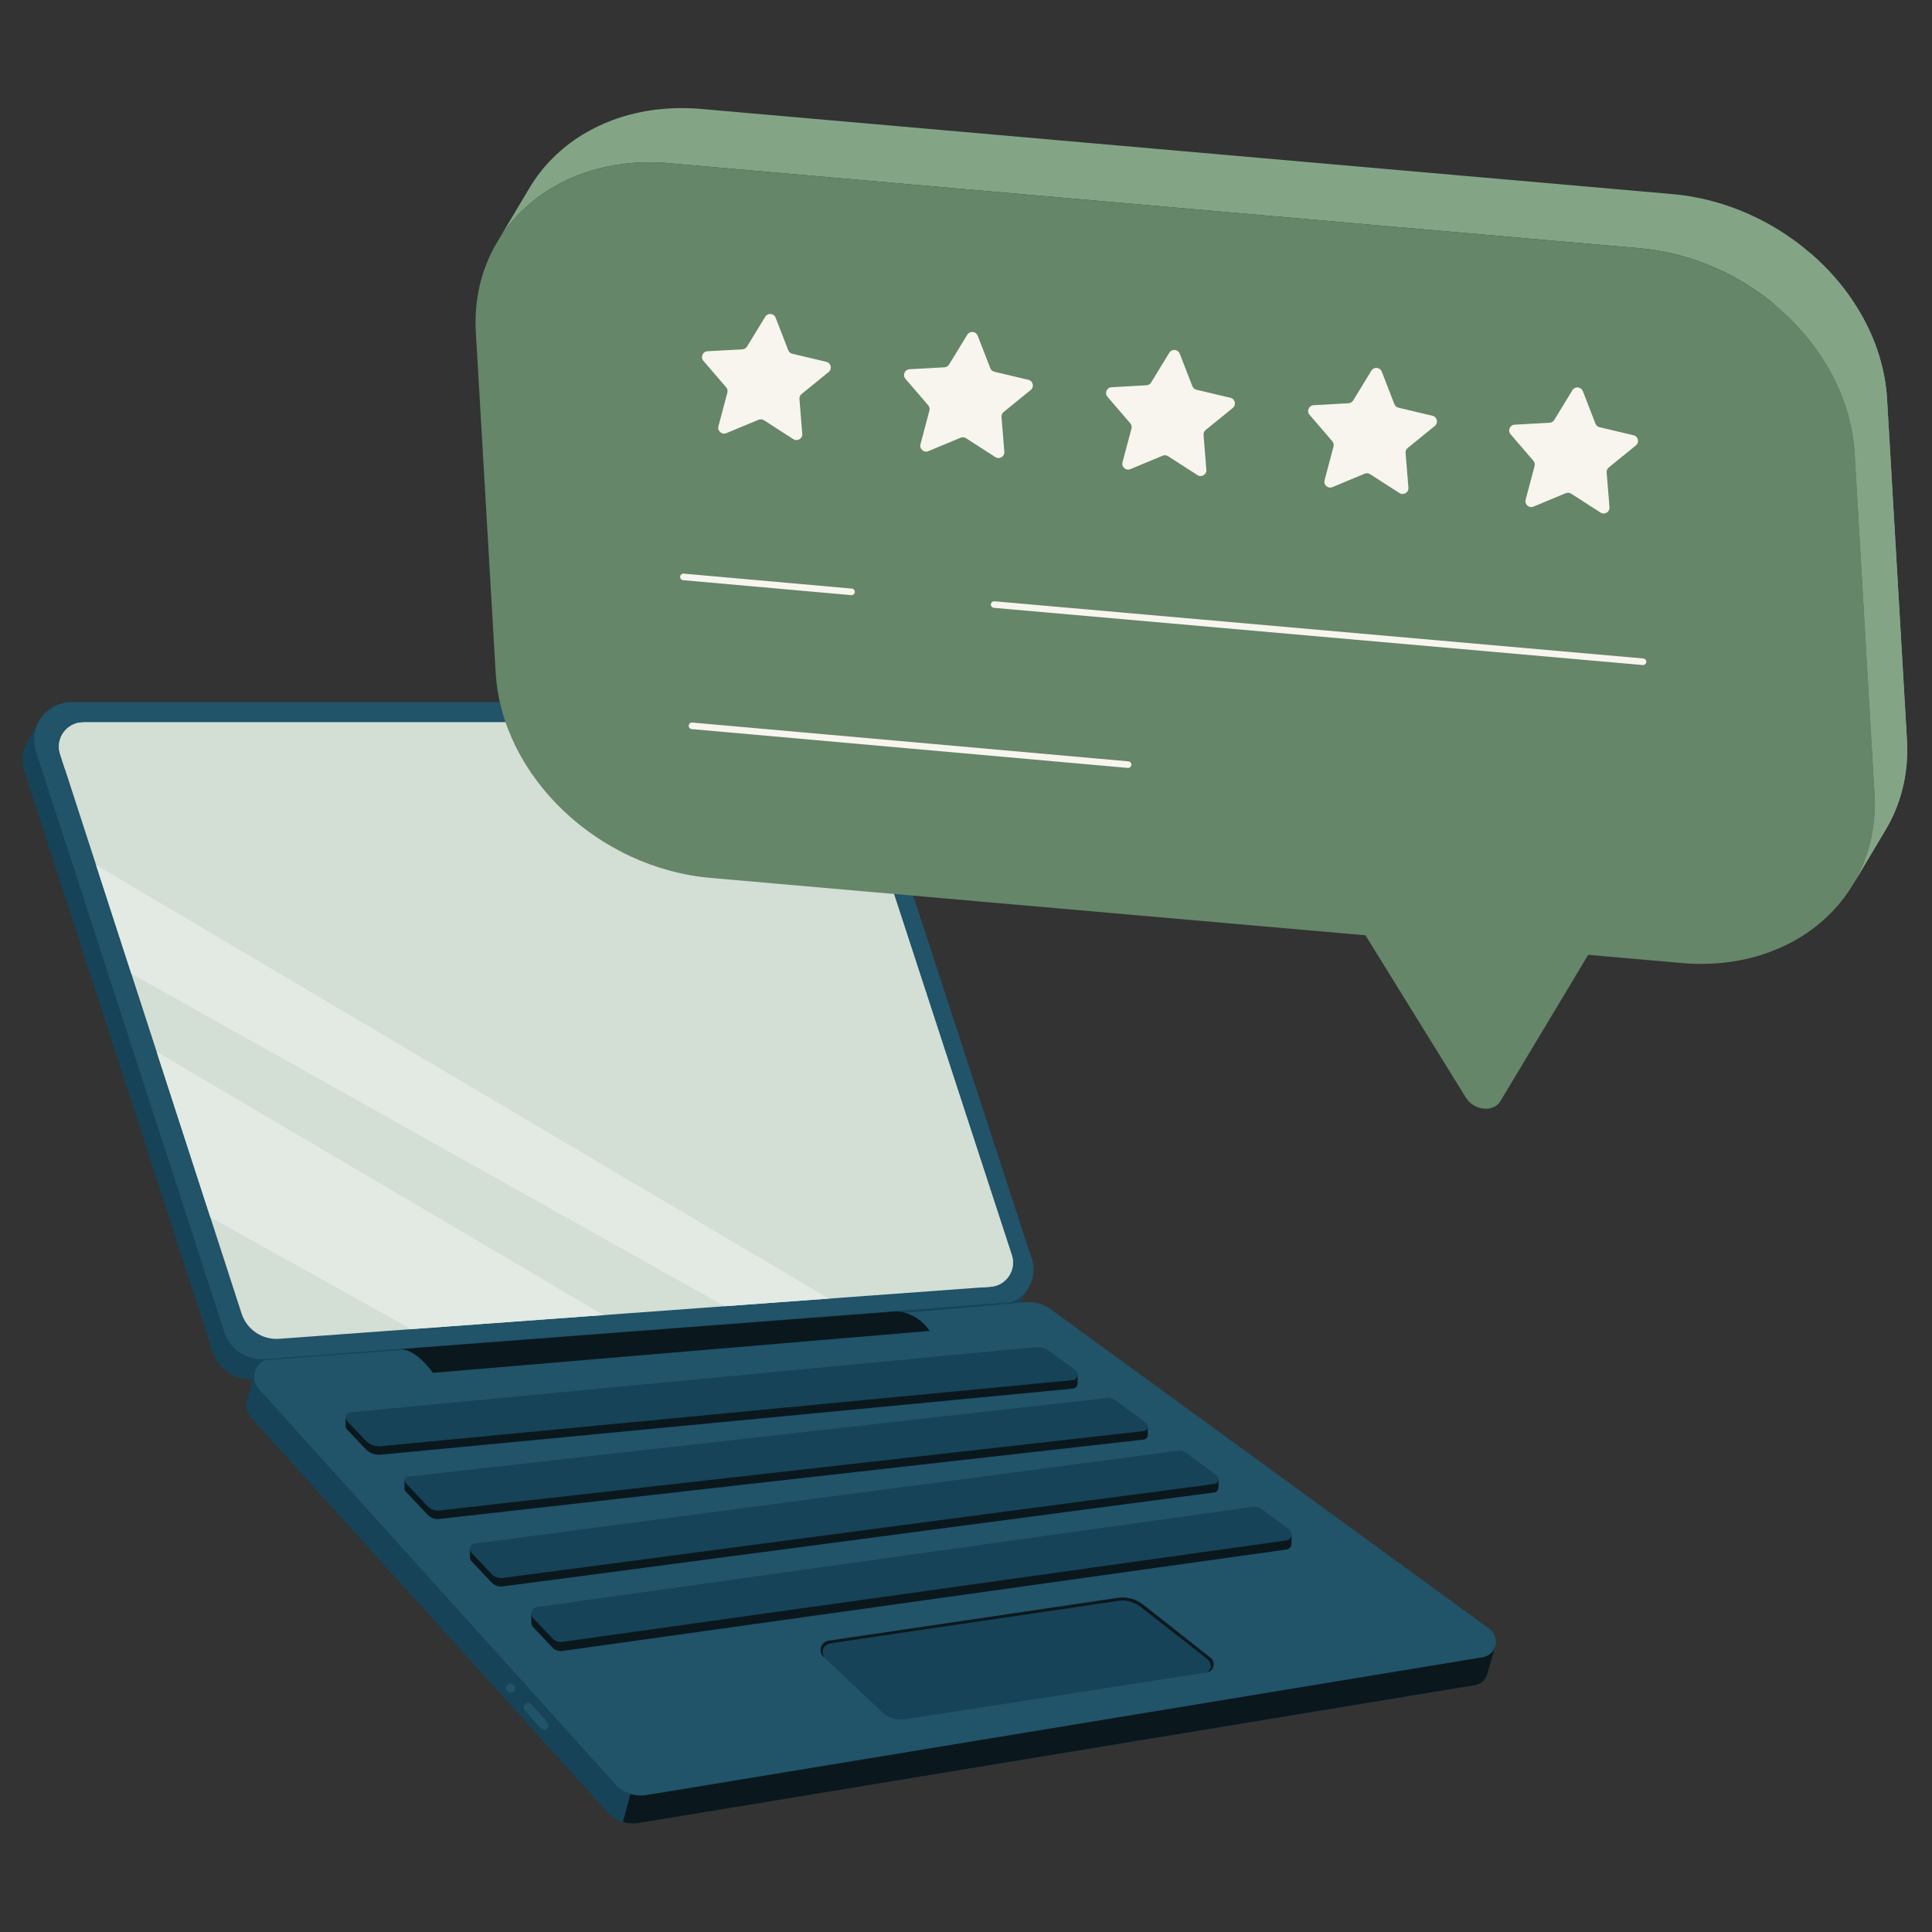
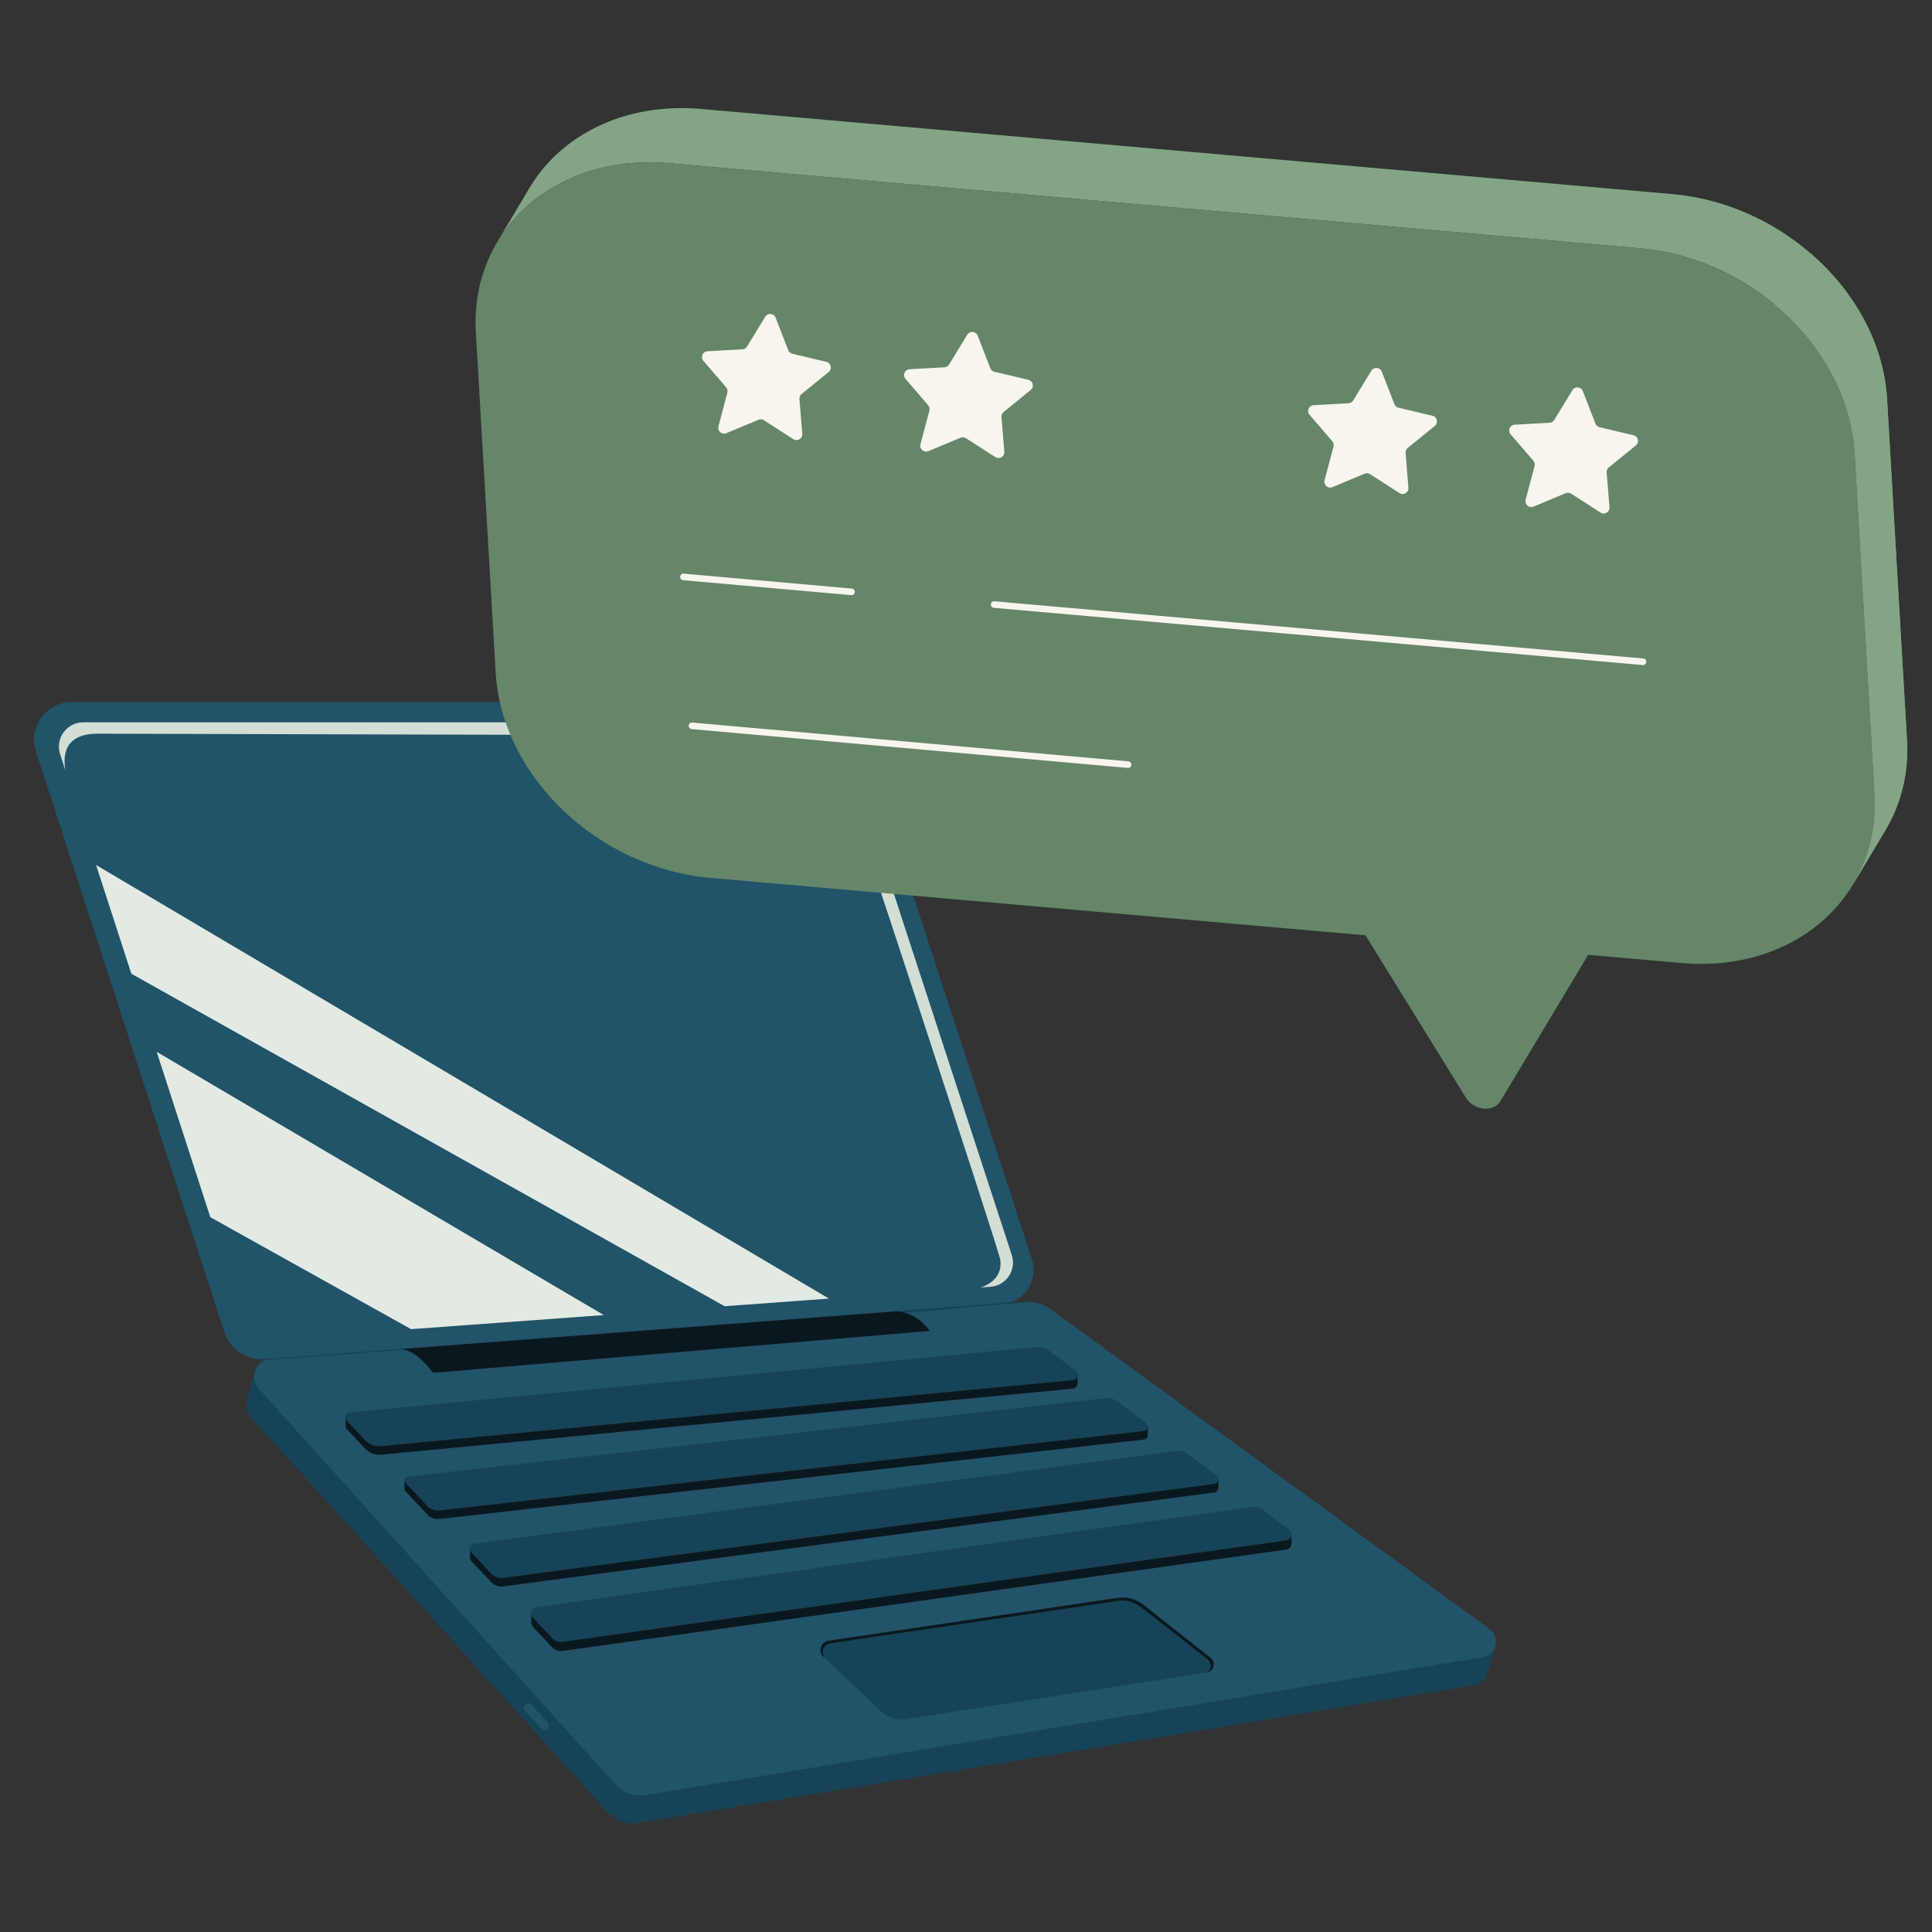
<svg xmlns="http://www.w3.org/2000/svg" width="858" height="858" viewBox="0 0 858 858" fill="none">
  <rect x="0" y="0" width="858" height="858" fill="#333333" stroke="none" />
  <path d="M109.82 621.455L109.817 621.454L113.231 609.06L121.627 612.914L120.54 615.671L452.208 590.714C456.069 590.415 459.913 591.505 463.044 593.785L596.253 690.833L652.574 731.867L663.421 729.743L663.85 731.667L660.746 742.659H660.743C660.266 745.397 658.213 747.853 654.974 748.387L283.612 809.594C281.247 809.985 278.866 809.81 276.641 809.133C274.017 808.339 271.614 806.845 269.716 804.751L111.501 629.551C109.332 627.162 108.925 624.082 109.82 621.455Z" fill="#164357" />
-   <path d="M12.787 328.204L17.611 319.767L20.198 320.787L19.906 322.148C21.968 321.227 24.267 320.708 26.721 320.708H359.703C367.271 320.708 373.981 325.577 376.33 332.775L453.127 568.047C453.253 568.436 453.358 568.825 453.453 569.214L453.897 568.642L456.993 571.552L452.117 580.003L452.117 580.002C449.752 584.489 445.213 587.781 439.625 588.195L112.281 612.448C104.311 613.038 96.969 608.104 94.502 600.498L10.831 342.582C9.164 337.445 10.113 332.245 12.787 328.204Z" fill="#164357" />
-   <path d="M276.641 809.133C278.866 809.81 281.248 809.985 283.613 809.594L654.974 748.387C658.213 747.853 660.265 745.398 660.743 742.659H660.746L663.85 731.667L663.421 729.743L652.574 731.866L596.254 690.833L278.313 766.294L280.741 793.958L276.641 809.133Z" fill="#0A181E" />
  <path d="M31.846 311.804H364.828C372.396 311.804 379.105 316.673 381.455 323.871L458.251 559.144C461.355 568.652 454.721 578.553 444.75 579.291L117.406 603.544C109.436 604.135 102.094 599.201 99.627 591.595L15.956 333.679C12.452 322.88 20.498 311.804 31.846 311.804Z" fill="#215369" />
  <path d="M287.118 797.183L658.48 735.976C664.621 734.964 666.5 727.045 661.468 723.379L466.55 581.373C463.418 579.092 459.576 578.004 455.714 578.303L120.41 603.262C113.654 603.787 110.452 611.851 115.006 616.871L273.223 792.34C276.733 796.209 281.965 798.032 287.118 797.183Z" fill="#215369" />
  <path d="M452.803 578.519L399.672 583.235L179.61 599.424L114.347 604.281L118.636 603.592L451.72 578.109L452.803 578.519Z" fill="#164357" />
  <path d="M412.887 591.06L192.286 609.677C192.286 609.677 185.005 599.154 177.723 599.154L397.974 582.405C397.974 582.405 406.684 582.156 412.887 591.06Z" fill="#0A181E" />
  <path d="M153.48 633.018L153.476 629.287L156.148 629.913L155.17 631.05C155.276 631.025 155.386 631.006 155.5 630.995L459.818 602.059C462.059 601.846 464.301 602.473 466.107 603.818L476.385 611.471L478.571 610.618V614.212C478.608 615.39 477.786 616.567 476.396 616.699L169.135 646.024C166.576 646.269 164.047 645.318 162.282 643.449L154.084 634.764C153.602 634.255 153.421 633.621 153.48 633.018Z" fill="#0A181E" />
  <path d="M179.634 661.018V657.232L182.576 658.782L181.653 659.489L491.206 624.68C492.835 624.497 494.474 624.94 495.789 625.919L506.994 634.264L509.721 633.661V637.347L509.716 637.343C509.692 638.281 509.031 639.189 507.926 639.313L195.127 674.57C193.159 674.792 191.201 674.075 189.842 672.635L180.071 662.29C179.721 661.919 179.59 661.457 179.634 661.018Z" fill="#0A181E" />
  <path d="M208.727 691.382L208.709 687.75L211.163 687.653L209.894 689.596C210.158 689.441 210.46 689.33 210.797 689.286L522.855 648.107C524.34 647.911 525.844 648.302 527.046 649.197L538.224 657.523L541.101 657.118L541.097 660.625C541.098 660.652 541.097 660.68 541.097 660.707V660.815L541.092 660.812C541.043 661.75 540.382 662.644 539.28 662.79L223.372 704.527C221.465 704.78 219.552 704.1 218.231 702.701L209.367 693.313C208.834 692.749 208.648 692.041 208.733 691.374L208.727 691.382Z" fill="#0A181E" />
  <path d="M235.981 720.551V716.476L238.256 717.788C238.328 717.773 238.401 717.76 238.476 717.749L556.005 673.292C557.642 673.063 559.304 673.488 560.63 674.475L570.615 681.911L570.65 681.716L573.564 681.678L573.576 685.356L573.575 685.355C573.622 686.644 572.755 687.935 571.251 688.146L249.768 733.195C248.107 733.428 246.435 732.841 245.283 731.621L236.773 722.606C236.205 722.007 235.961 721.269 235.981 720.551Z" fill="#0A181E" />
  <path d="M236.773 718.56L245.283 727.574C246.435 728.794 248.107 729.381 249.768 729.148L571.251 684.099C573.64 683.765 574.424 680.701 572.488 679.259L560.63 670.429C559.304 669.441 557.642 669.016 556.005 669.245L238.476 713.702C236.147 714.028 235.158 716.849 236.773 718.56Z" fill="#164357" />
  <path d="M209.367 689.535L218.231 698.923C219.552 700.322 221.465 701.002 223.373 700.75L539.281 659.012C541.142 658.766 541.762 656.38 540.256 655.259L527.046 645.42C525.844 644.524 524.341 644.133 522.855 644.329L210.796 685.509C208.857 685.765 208.023 688.112 209.367 689.535Z" fill="#164357" />
  <path d="M181.072 655.777C179.739 655.927 179.149 657.536 180.071 658.512L189.841 668.858C191.201 670.298 193.159 671.015 195.127 670.793L507.926 635.536C509.745 635.331 510.374 633.004 508.905 631.91L495.789 622.142C494.474 621.163 492.835 620.719 491.206 620.903L181.072 655.777Z" fill="#164357" />
  <path d="M154.083 630.987L162.282 639.671C164.047 641.541 166.576 642.491 169.134 642.247L476.396 612.922C478.585 612.713 479.367 609.914 477.602 608.6L466.107 600.041C464.3 598.696 462.059 598.069 459.817 598.282L155.499 627.217C153.643 627.394 152.803 629.63 154.083 630.987Z" fill="#164357" />
  <path d="M365.718 735.784L366.023 736.073C366.026 736.073 366.026 736.075 366.026 736.075L391.491 760.135C394.361 762.846 398.32 764.077 402.217 763.472L535.837 742.751C539.024 742.257 540.09 738.199 537.557 736.202L507.677 712.632C504.494 710.122 500.417 709.035 496.406 709.629L367.962 728.653C364.532 729.16 363.197 733.402 365.718 735.784Z" fill="#164357" />
  <path d="M233.066 759.603L240.102 767.498C240.816 768.299 242.043 768.369 242.844 767.655L242.927 767.581C243.727 766.867 243.797 765.64 243.084 764.839L236.047 756.944C235.333 756.143 234.106 756.073 233.306 756.787L233.222 756.861C232.422 757.575 232.352 758.803 233.066 759.603Z" fill="#215369" />
-   <path d="M225.178 750.97L225.309 751.117C226.023 751.917 227.25 751.988 228.051 751.274L228.134 751.2C228.934 750.486 229.004 749.258 228.291 748.457L228.16 748.31C227.446 747.509 226.219 747.439 225.419 748.153L225.335 748.227C224.535 748.942 224.465 750.169 225.178 750.97Z" fill="#215369" />
  <path d="M365.718 735.784L366.023 736.073C363.803 731.092 367.849 730.013 369.197 729.743C371.378 729.307 494.06 711.396 497.297 710.856C500.533 710.317 504.848 712.205 506.466 713.554C507.392 714.327 531.827 733.238 535.837 736.545C539.367 739.456 536.94 742.424 535.837 742.751C539.024 742.257 540.09 738.199 537.557 736.202L507.677 712.632C504.494 710.122 500.417 709.035 496.406 709.629L367.962 728.653C364.532 729.16 363.197 733.402 365.718 735.784Z" fill="#0A181E" />
-   <path d="M26.688 334.905L29.04 342.15V342.158L107.289 583.351C109.603 590.488 116.493 595.117 123.974 594.564L435.331 571.79L439.918 571.455C446.879 570.94 451.509 564.027 449.344 557.39L374.96 329.506C373.261 324.307 368.412 320.786 362.943 320.786H36.947C29.623 320.786 24.429 327.936 26.688 334.905Z" fill="#D3DED4" />
  <path d="M42.661 384.141L58.328 432.436L321.803 580.093L368.127 576.704L42.661 384.141Z" fill="#E2EAE3" />
  <path d="M69.575 467.101L93.406 540.559L182.56 590.279L268.129 584.02L69.575 467.101Z" fill="#E2EAE3" />
  <path d="M26.688 334.905L29.04 342.15C26.257 325.551 40.183 325.834 44.228 325.834C49.36 325.834 344.655 326.644 355.712 326.644C366.77 326.644 368.927 331.77 371.624 337.976C374.32 344.182 443.433 554.687 444.169 559.222C445.787 569.205 435.331 571.79 435.331 571.79L439.918 571.456C446.879 570.94 451.509 564.028 449.344 557.39L374.96 329.507C373.261 324.308 368.412 320.787 362.943 320.787H36.947C29.623 320.786 24.429 327.936 26.688 334.905Z" fill="#D3DED4" />
-   <path d="M846.991 334.262C846.96 335.777 846.886 337.271 846.771 338.755C846.645 340.301 846.478 341.837 846.258 343.342C846.027 344.951 845.745 346.529 845.41 348.086C845.033 349.852 844.583 351.586 844.081 353.289C843.495 355.254 842.825 357.176 842.07 359.057C841.118 361.46 840.029 363.78 838.816 366.037C838.355 366.873 837.894 367.699 837.403 368.513L823.053 392.599C823.535 391.784 824.006 390.958 824.456 390.111C825.671 387.865 826.759 385.535 827.722 383.142C828.475 381.261 829.145 379.328 829.731 377.364C830.234 375.66 830.673 373.936 831.06 372.17C831.395 370.614 831.678 369.025 831.908 367.427C832.128 365.911 832.295 364.386 832.42 362.839C832.536 361.356 832.609 359.851 832.629 358.346C832.661 356.894 832.65 355.431 832.587 353.958C832.567 353.456 832.545 352.955 832.514 352.453L823.702 201.371C823.639 200.42 823.565 199.47 823.482 198.508C823.345 197.076 823.168 195.634 822.959 194.203C822.739 192.771 822.487 191.339 822.194 189.918C821.901 188.476 821.567 187.035 821.19 185.614C820.813 184.161 820.394 182.708 819.944 181.278C819.452 179.752 818.929 178.248 818.364 176.743C817.767 175.165 817.118 173.598 816.427 172.051C815.684 170.38 814.888 168.729 814.051 167.098C813.098 165.28 812.093 163.482 811.036 161.717C809.748 159.586 808.387 157.496 806.933 155.458C804.944 152.648 802.788 149.931 800.506 147.298C796.56 142.794 792.206 138.573 787.507 134.728C783.435 131.384 779.102 128.323 774.549 125.563C771.545 123.746 768.447 122.064 765.265 120.527C762.952 119.42 760.607 118.385 758.221 117.434C756.233 116.64 754.213 115.909 752.172 115.23C750.351 114.624 748.509 114.07 746.645 113.557C744.908 113.088 743.16 112.659 741.402 112.272C739.748 111.917 738.074 111.593 736.399 111.311C734.798 111.039 733.186 110.809 731.574 110.611C730.486 110.485 729.386 110.37 728.298 110.266L295.961 72.379C295.815 72.369 295.658 72.359 295.501 72.348C293.941 72.233 292.381 72.149 290.843 72.118C289.294 72.076 287.755 72.076 286.227 72.108C284.699 72.139 283.181 72.212 281.685 72.316C280.126 72.42 278.587 72.567 277.069 72.755C275.489 72.954 273.939 73.183 272.401 73.454C270.8 73.726 269.229 74.05 267.67 74.415C265.963 74.823 264.289 75.272 262.635 75.763C260.804 76.317 259.014 76.923 257.255 77.592C255.225 78.365 253.247 79.201 251.321 80.12C248.903 81.269 246.57 82.544 244.329 83.913C234.543 89.911 226.494 97.967 220.779 107.548L235.14 83.464C240.844 73.882 248.893 65.826 258.679 59.828C260.929 58.459 263.263 57.195 265.68 56.035C267.606 55.126 269.584 54.28 271.615 53.506C273.362 52.838 275.163 52.231 276.984 51.678C278.638 51.187 280.312 50.737 282.019 50.341C283.578 49.975 285.158 49.651 286.76 49.369C288.288 49.097 289.848 48.867 291.418 48.669C292.946 48.492 294.484 48.346 296.034 48.231C297.541 48.127 299.059 48.053 300.587 48.022C302.105 47.991 303.643 47.991 305.192 48.033C306.73 48.075 308.289 48.148 309.86 48.263C310.006 48.274 310.164 48.283 310.321 48.294L742.649 86.192C743.749 86.287 744.837 86.401 745.926 86.527C747.548 86.726 749.16 86.955 750.75 87.227C752.435 87.508 754.1 87.833 755.764 88.188C757.522 88.574 759.271 89.002 760.998 89.483C762.861 89.985 764.703 90.538 766.535 91.144C768.576 91.824 770.586 92.555 772.574 93.349C774.96 94.3 777.316 95.334 779.618 96.452C782.799 97.977 785.908 99.659 788.911 101.478C794.354 104.769 799.483 108.51 804.224 112.628C808.033 115.93 811.582 119.471 814.858 123.223C817.15 125.845 819.296 128.562 821.295 131.383C822.739 133.421 824.1 135.5 825.388 137.631C826.456 139.397 827.46 141.194 828.402 143.023C829.25 144.642 830.034 146.293 830.777 147.965C831.469 149.511 832.118 151.079 832.714 152.667C833.279 154.161 833.814 155.677 834.295 157.191C834.756 158.634 835.164 160.075 835.55 161.527C835.916 162.959 836.252 164.391 836.545 165.843C836.838 167.264 837.09 168.685 837.309 170.127C837.518 171.548 837.697 172.991 837.833 174.432C837.926 175.383 838 176.333 838.052 177.295L846.865 328.366C846.896 328.868 846.918 329.369 846.938 329.871C847.001 331.345 847.011 332.808 846.991 334.26V334.262Z" fill="#83A586" />
+   <path d="M846.991 334.262C846.96 335.777 846.886 337.271 846.771 338.755C846.645 340.301 846.478 341.837 846.258 343.342C846.027 344.951 845.745 346.529 845.41 348.086C845.033 349.852 844.583 351.586 844.081 353.289C843.495 355.254 842.825 357.176 842.07 359.057C841.118 361.46 840.029 363.78 838.816 366.037C838.355 366.873 837.894 367.699 837.403 368.513L823.053 392.599C823.535 391.784 824.006 390.958 824.456 390.111C825.671 387.865 826.759 385.535 827.722 383.142C828.475 381.261 829.145 379.328 829.731 377.364C830.234 375.66 830.673 373.936 831.06 372.17C831.395 370.614 831.678 369.025 831.908 367.427C832.128 365.911 832.295 364.386 832.42 362.839C832.536 361.356 832.609 359.851 832.629 358.346C832.661 356.894 832.65 355.431 832.587 353.958C832.567 353.456 832.545 352.955 832.514 352.453L823.702 201.371C823.639 200.42 823.565 199.47 823.482 198.508C823.345 197.076 823.168 195.634 822.959 194.203C822.739 192.771 822.487 191.339 822.194 189.918C821.901 188.476 821.567 187.035 821.19 185.614C820.813 184.161 820.394 182.708 819.944 181.278C819.452 179.752 818.929 178.248 818.364 176.743C817.767 175.165 817.118 173.598 816.427 172.051C815.684 170.38 814.888 168.729 814.051 167.098C813.098 165.28 812.093 163.482 811.036 161.717C809.748 159.586 808.387 157.496 806.933 155.458C804.944 152.648 802.788 149.931 800.506 147.298C796.56 142.794 792.206 138.573 787.507 134.728C783.435 131.384 779.102 128.323 774.549 125.563C771.545 123.746 768.447 122.064 765.265 120.527C762.952 119.42 760.607 118.385 758.221 117.434C756.233 116.64 754.213 115.909 752.172 115.23C750.351 114.624 748.509 114.07 746.645 113.557C744.908 113.088 743.16 112.659 741.402 112.272C739.748 111.917 738.074 111.593 736.399 111.311C734.798 111.039 733.186 110.809 731.574 110.611C730.486 110.485 729.386 110.37 728.298 110.266L295.961 72.379C295.815 72.369 295.658 72.359 295.501 72.348C293.941 72.233 292.381 72.149 290.843 72.118C289.294 72.076 287.755 72.076 286.227 72.108C284.699 72.139 283.181 72.212 281.685 72.316C280.126 72.42 278.587 72.567 277.069 72.755C275.489 72.954 273.939 73.183 272.401 73.454C270.8 73.726 269.229 74.05 267.67 74.415C265.963 74.823 264.289 75.272 262.635 75.763C260.804 76.317 259.014 76.923 257.255 77.592C255.225 78.365 253.247 79.201 251.321 80.12C248.903 81.269 246.57 82.544 244.329 83.913C234.543 89.911 226.494 97.967 220.779 107.548L235.14 83.464C240.844 73.882 248.893 65.826 258.679 59.828C260.929 58.459 263.263 57.195 265.68 56.035C267.606 55.126 269.584 54.28 271.615 53.506C273.362 52.838 275.163 52.231 276.984 51.678C278.638 51.187 280.312 50.737 282.019 50.341C283.578 49.975 285.158 49.651 286.76 49.369C288.288 49.097 289.848 48.867 291.418 48.669C292.946 48.492 294.484 48.346 296.034 48.231C297.541 48.127 299.059 48.053 300.587 48.022C302.105 47.991 303.643 47.991 305.192 48.033C306.73 48.075 308.289 48.148 309.86 48.263C310.006 48.274 310.164 48.283 310.321 48.294L742.649 86.192C743.749 86.287 744.837 86.401 745.926 86.527C747.548 86.726 749.16 86.955 750.75 87.227C752.435 87.508 754.1 87.833 755.764 88.188C757.522 88.574 759.271 89.002 760.998 89.483C762.861 89.985 764.703 90.538 766.535 91.144C768.576 91.824 770.586 92.555 772.574 93.349C774.96 94.3 777.316 95.334 779.618 96.452C782.799 97.977 785.908 99.659 788.911 101.478C794.354 104.769 799.483 108.51 804.224 112.628C808.033 115.93 811.582 119.471 814.858 123.223C817.15 125.845 819.296 128.562 821.295 131.383C822.739 133.421 824.1 135.5 825.388 137.631C826.456 139.397 827.46 141.194 828.402 143.023C829.25 144.642 830.034 146.293 830.777 147.965C831.469 149.511 832.118 151.079 832.714 152.667C833.279 154.161 833.814 155.677 834.295 157.191C834.756 158.634 835.164 160.075 835.55 161.527C835.916 162.959 836.252 164.391 836.545 165.843C836.838 167.264 837.09 168.685 837.309 170.127C837.518 171.548 837.697 172.991 837.833 174.432C837.926 175.383 838 176.333 838.052 177.295L846.865 328.366C846.896 328.868 846.918 329.369 846.938 329.871C847.001 331.345 847.011 332.808 846.991 334.26V334.262" fill="#83A586" />
  <path d="M295.965 72.379L728.297 110.273C778.313 114.658 821.022 155.44 823.702 201.376L832.516 352.452C835.176 398.054 797.366 431.588 747.877 427.766L705.32 424.043L666.368 488.961C664.847 491.49 662.006 492.581 659.077 492.355C656.008 492.118 652.844 490.437 650.996 487.452L606.4 415.368L315.536 389.873C265.528 385.489 222.82 344.707 220.131 298.77L211.325 147.694C208.656 102.09 246.477 68.56 295.965 72.379Z" fill="#658668" />
  <path d="M846.992 334.262C846.961 335.777 846.887 337.272 846.772 338.755C846.646 340.302 846.479 341.838 846.259 343.342C846.028 344.951 845.746 346.529 845.411 348.086C845.035 349.852 844.585 351.586 844.082 353.289C843.496 355.254 842.826 357.176 842.072 359.057C841.119 361.46 840.03 363.78 838.817 366.037C838.356 366.873 837.895 367.699 837.404 368.513L823.055 392.599C823.536 391.784 824.007 390.958 824.457 390.112C825.672 387.865 826.76 385.535 827.723 383.142C828.477 381.261 829.146 379.329 829.732 377.364C830.235 375.66 830.674 373.936 831.062 372.17C831.396 370.614 831.68 369.025 831.909 367.427C832.129 365.911 832.297 364.386 832.422 362.839C832.537 361.356 832.61 359.851 832.63 358.346C832.662 356.894 832.651 355.431 832.588 353.958C832.568 353.456 832.546 352.955 832.515 352.453L823.703 201.371C823.64 200.42 823.566 199.47 823.483 198.508C823.346 197.076 823.169 195.635 822.96 194.203C822.74 192.771 822.488 191.339 822.195 189.919C821.903 188.476 821.568 187.035 821.191 185.614C820.814 184.162 820.395 182.708 819.945 181.278C819.453 179.752 818.93 178.248 818.365 176.743C817.768 175.165 817.119 173.598 816.428 172.051C815.685 170.38 814.889 168.729 814.052 167.098C813.099 165.281 812.094 163.482 811.037 161.717C809.749 159.586 808.389 157.496 806.934 155.459C804.945 152.648 802.789 149.931 800.507 147.298C796.561 142.795 792.207 138.574 787.508 134.728L804.223 112.629C808.032 115.931 811.581 119.472 814.857 123.224C817.149 125.846 819.295 128.563 821.294 131.384C822.738 133.422 824.099 135.501 825.387 137.632C826.455 139.398 827.459 141.195 828.401 143.024C829.249 144.643 830.034 146.294 830.777 147.966C831.468 149.512 832.117 151.08 832.713 152.668C833.279 154.162 833.813 155.678 834.294 157.192C834.755 158.635 835.163 160.076 835.549 161.528C835.916 162.96 836.251 164.392 836.544 165.844C836.837 167.265 837.089 168.686 837.309 170.128C837.518 171.549 837.696 172.992 837.832 174.433C837.926 175.384 837.999 176.335 838.052 177.296L846.864 328.368C846.895 328.869 846.917 329.37 846.937 329.872C847 331.346 847.01 332.809 846.99 334.261L846.992 334.262Z" fill="#83A586" />
  <path d="M344.455 141.076L350.063 155.531C350.371 156.322 351.048 156.913 351.875 157.108L366.981 160.69C369.065 161.184 369.677 163.849 368.016 165.2L355.979 174.991C355.32 175.527 354.967 176.354 355.036 177.2L356.292 192.65C356.464 194.781 354.115 196.185 352.315 195.026L339.268 186.623C338.553 186.163 337.657 186.083 336.872 186.41L322.542 192.376C320.565 193.199 318.501 191.403 319.05 189.336L323.023 174.351C323.241 173.53 323.04 172.655 322.486 172.011L312.374 160.249C310.978 158.626 312.052 156.111 314.191 155.994L329.694 155.135C330.543 155.088 331.314 154.627 331.757 153.902L339.837 140.666C340.952 138.841 343.68 139.083 344.453 141.076H344.455Z" fill="#F7F5ED" />
  <path d="M702.932 173.685L708.541 188.139C708.848 188.93 709.526 189.521 710.353 189.717L725.459 193.299C727.542 193.793 728.154 196.457 726.494 197.808L714.457 207.6C713.798 208.136 713.444 208.962 713.514 209.808L714.769 225.259C714.942 227.389 712.593 228.794 710.793 227.635L697.745 219.232C697.031 218.772 696.135 218.692 695.35 219.018L681.02 224.985C679.043 225.807 676.979 224.011 677.528 221.944L681.501 206.96C681.719 206.139 681.517 205.264 680.964 204.62L670.851 192.857C669.456 191.234 670.53 188.72 672.669 188.602L688.171 187.743C689.021 187.697 689.792 187.236 690.234 186.511L698.315 173.274C699.429 171.449 702.157 171.692 702.93 173.685H702.932Z" fill="#F7F5ED" />
  <path d="M613.642 165.027L619.251 179.481C619.558 180.273 620.236 180.863 621.063 181.059L636.169 184.641C638.252 185.135 638.864 187.8 637.204 189.15L625.167 198.942C624.508 199.478 624.154 200.305 624.224 201.151L625.479 216.601C625.652 218.732 623.303 220.136 621.503 218.977L608.455 210.574C607.741 210.114 606.845 210.034 606.06 210.361L591.729 216.327C589.753 217.15 587.689 215.354 588.237 213.286L592.211 198.302C592.428 197.481 592.227 196.606 591.674 195.962L581.561 184.199C580.166 182.577 581.24 180.062 583.379 179.944L598.881 179.086C599.731 179.039 600.502 178.578 600.944 177.853L609.025 164.617C610.139 162.791 612.867 163.034 613.64 165.027H613.642Z" fill="#F7F5ED" />
-   <path d="M523.913 157.043L529.521 171.497C529.829 172.289 530.506 172.879 531.333 173.075L546.439 176.657C548.523 177.151 549.135 179.816 547.474 181.167L535.437 190.958C534.778 191.494 534.425 192.321 534.494 193.167L535.75 208.617C535.922 210.748 533.573 212.152 531.773 210.993L518.726 202.59C518.011 202.13 517.115 202.05 516.33 202.377L502 208.343C500.023 209.166 497.959 207.37 498.508 205.303L502.481 190.318C502.699 189.497 502.498 188.622 501.944 187.978L491.832 176.216C490.436 174.593 491.51 172.078 493.649 171.96L509.152 171.102C510.001 171.055 510.772 170.594 511.215 169.869L519.295 156.633C520.41 154.807 523.138 155.05 523.911 157.043H523.913Z" fill="#F7F5ED" />
  <path d="M434.184 149.06L439.793 163.514C440.1 164.306 440.778 164.896 441.605 165.092L456.711 168.674C458.794 169.168 459.406 171.833 457.746 173.183L445.709 182.975C445.05 183.511 444.696 184.338 444.766 185.184L446.021 200.634C446.194 202.765 443.845 204.169 442.045 203.01L428.997 194.607C428.283 194.147 427.387 194.067 426.602 194.394L412.272 200.36C410.295 201.183 408.231 199.387 408.78 197.32L412.753 182.335C412.97 181.514 412.769 180.639 412.216 179.995L402.103 168.232C400.708 166.61 401.782 164.095 403.921 163.977L419.423 163.119C420.273 163.072 421.044 162.611 421.486 161.886L429.567 148.65C430.681 146.824 433.409 147.067 434.182 149.06H434.184Z" fill="#F7F5ED" />
  <path d="M729.663 295.349C729.62 295.349 729.576 295.347 729.532 295.343L441.383 269.939C440.578 269.868 439.982 269.159 440.054 268.354C440.125 267.55 440.843 266.953 441.641 267.027L729.79 292.431C730.596 292.502 731.191 293.212 731.12 294.016C731.052 294.776 730.413 295.349 729.663 295.349Z" fill="#F7F5ED" />
  <path d="M378.165 264.308C378.121 264.308 378.077 264.306 378.033 264.302L303.391 257.662C302.586 257.591 301.991 256.881 302.062 256.076C302.134 255.272 302.849 254.675 303.651 254.75L378.293 261.39C379.098 261.461 379.693 262.172 379.622 262.976C379.554 263.736 378.915 264.308 378.165 264.308Z" fill="#F7F5ED" />
  <path d="M500.996 341.033C500.952 341.033 500.908 341.031 500.864 341.028L307.186 323.795C306.381 323.723 305.785 323.013 305.857 322.209C305.929 321.404 306.644 320.817 307.446 320.883L501.124 338.115C501.929 338.187 502.523 338.897 502.452 339.701C502.385 340.461 501.745 341.033 500.996 341.033Z" fill="#F7F5ED" />
</svg>